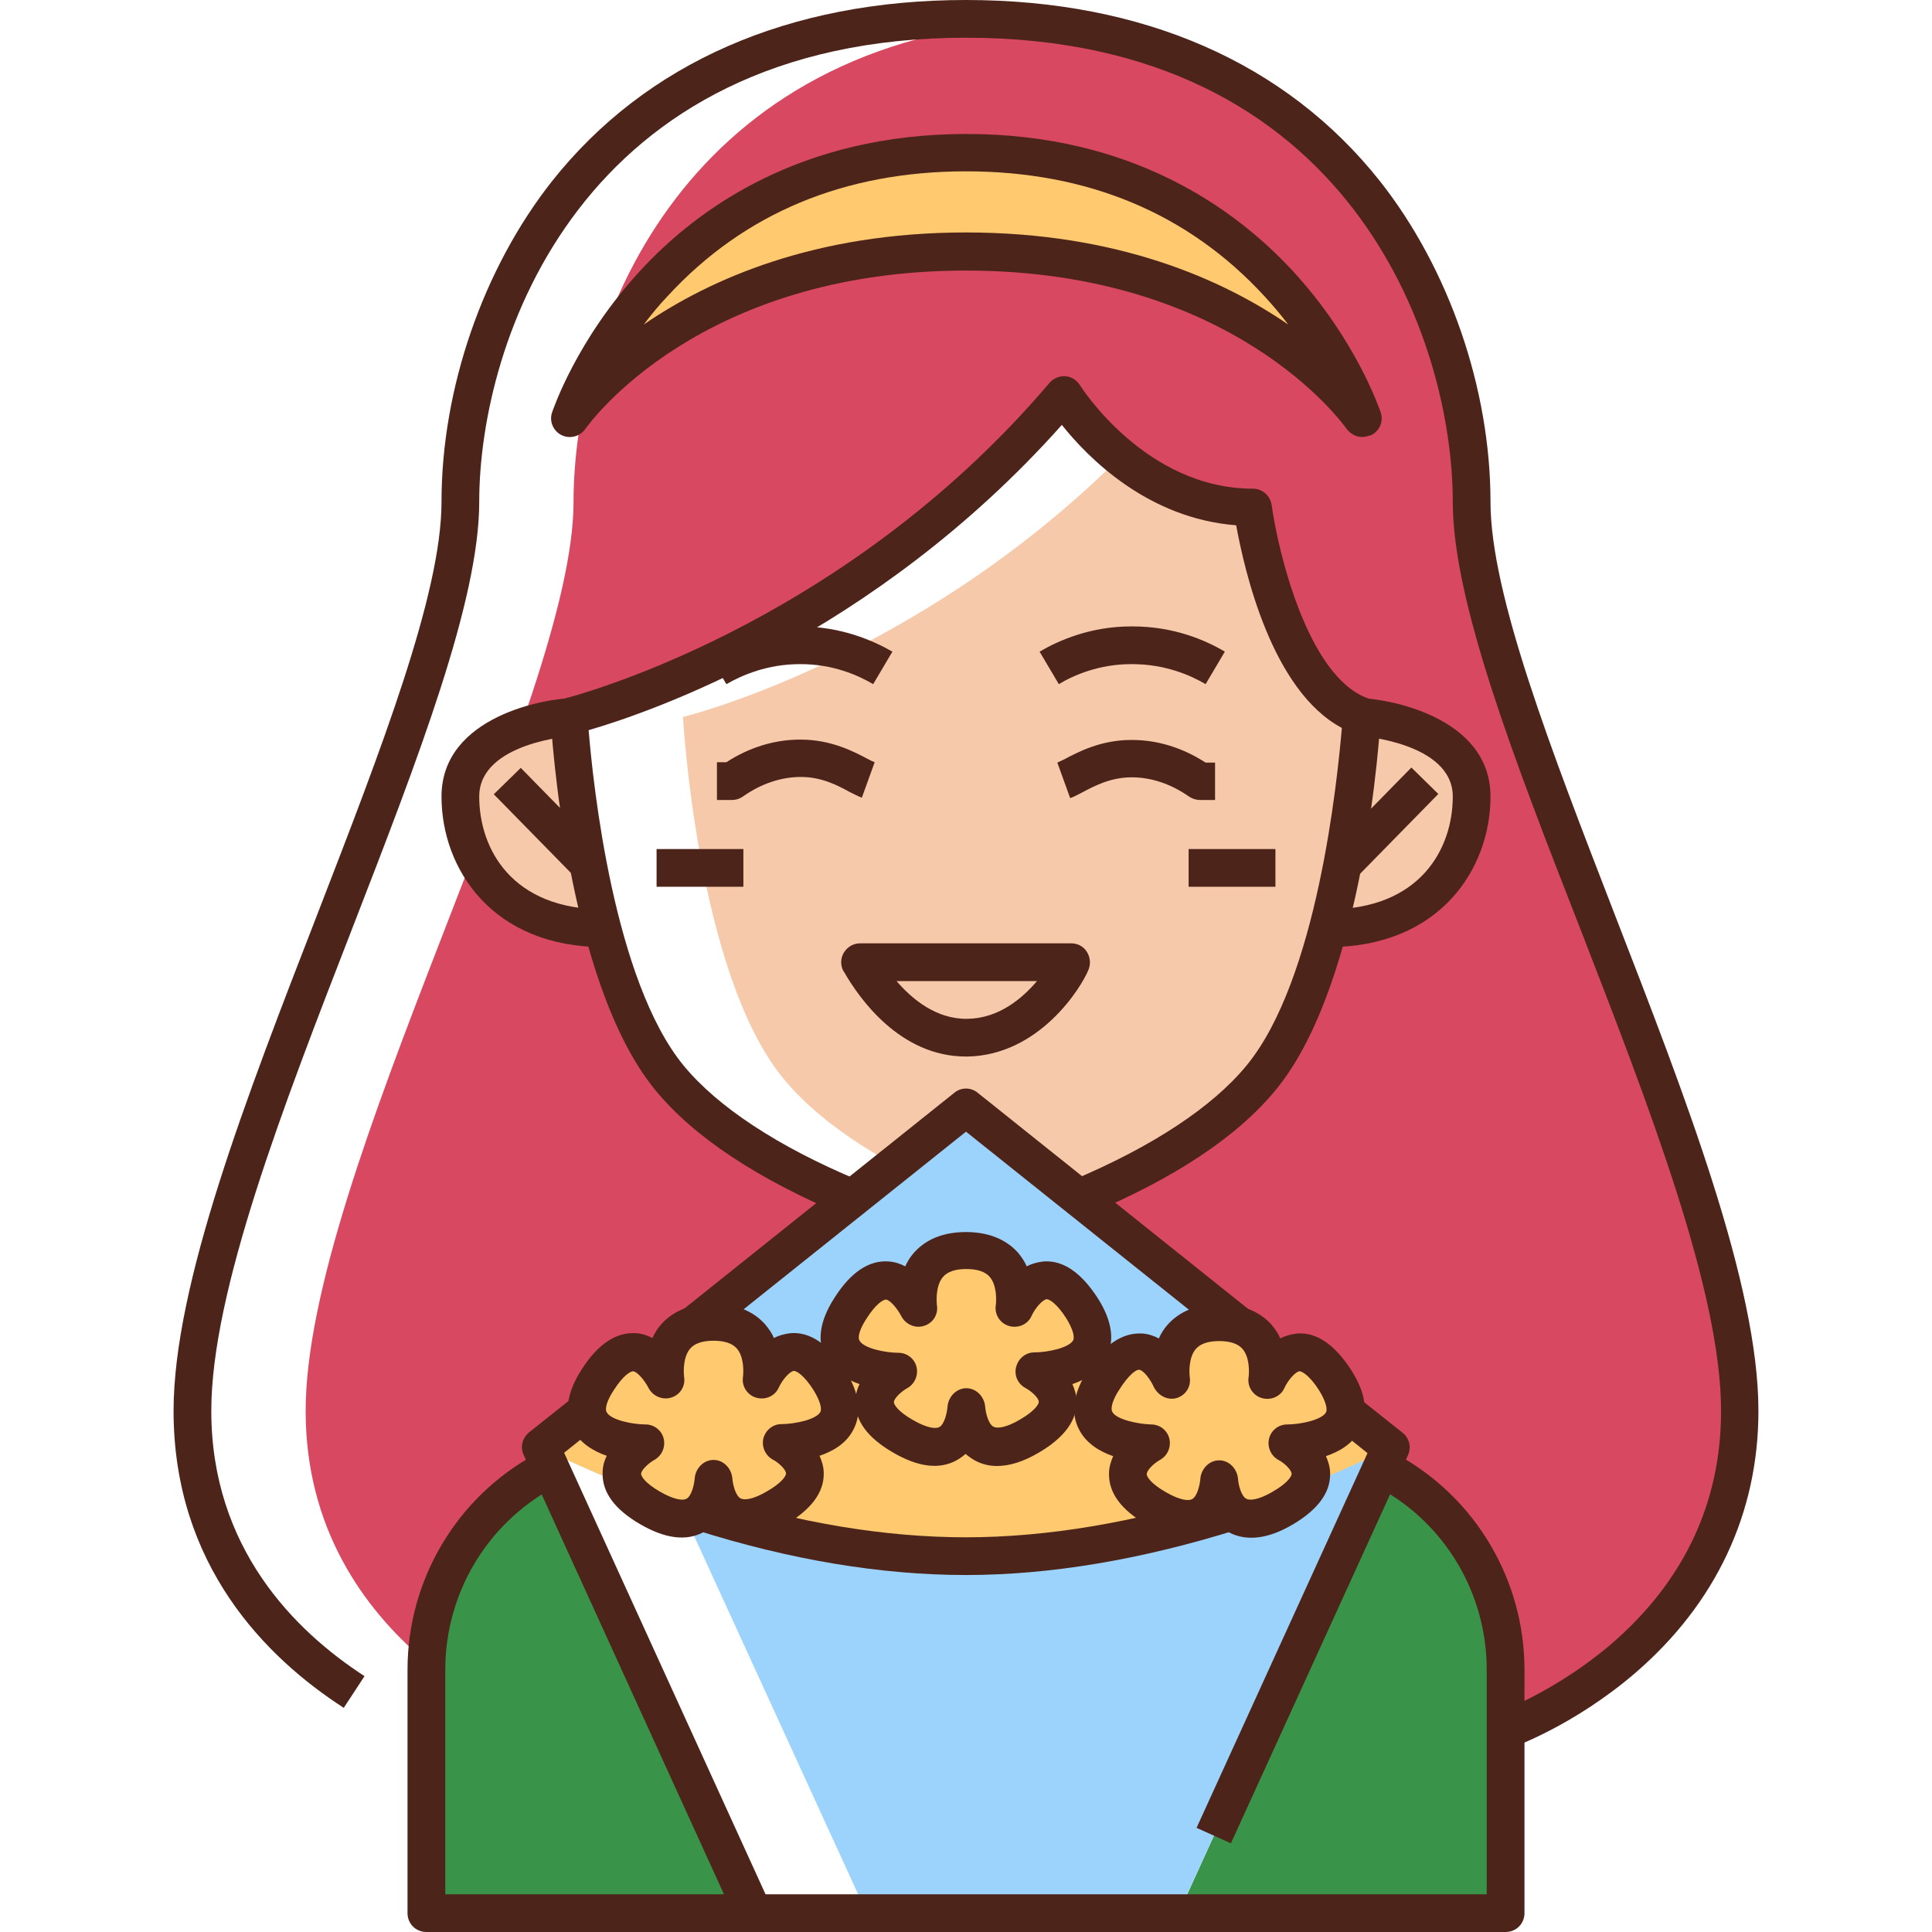
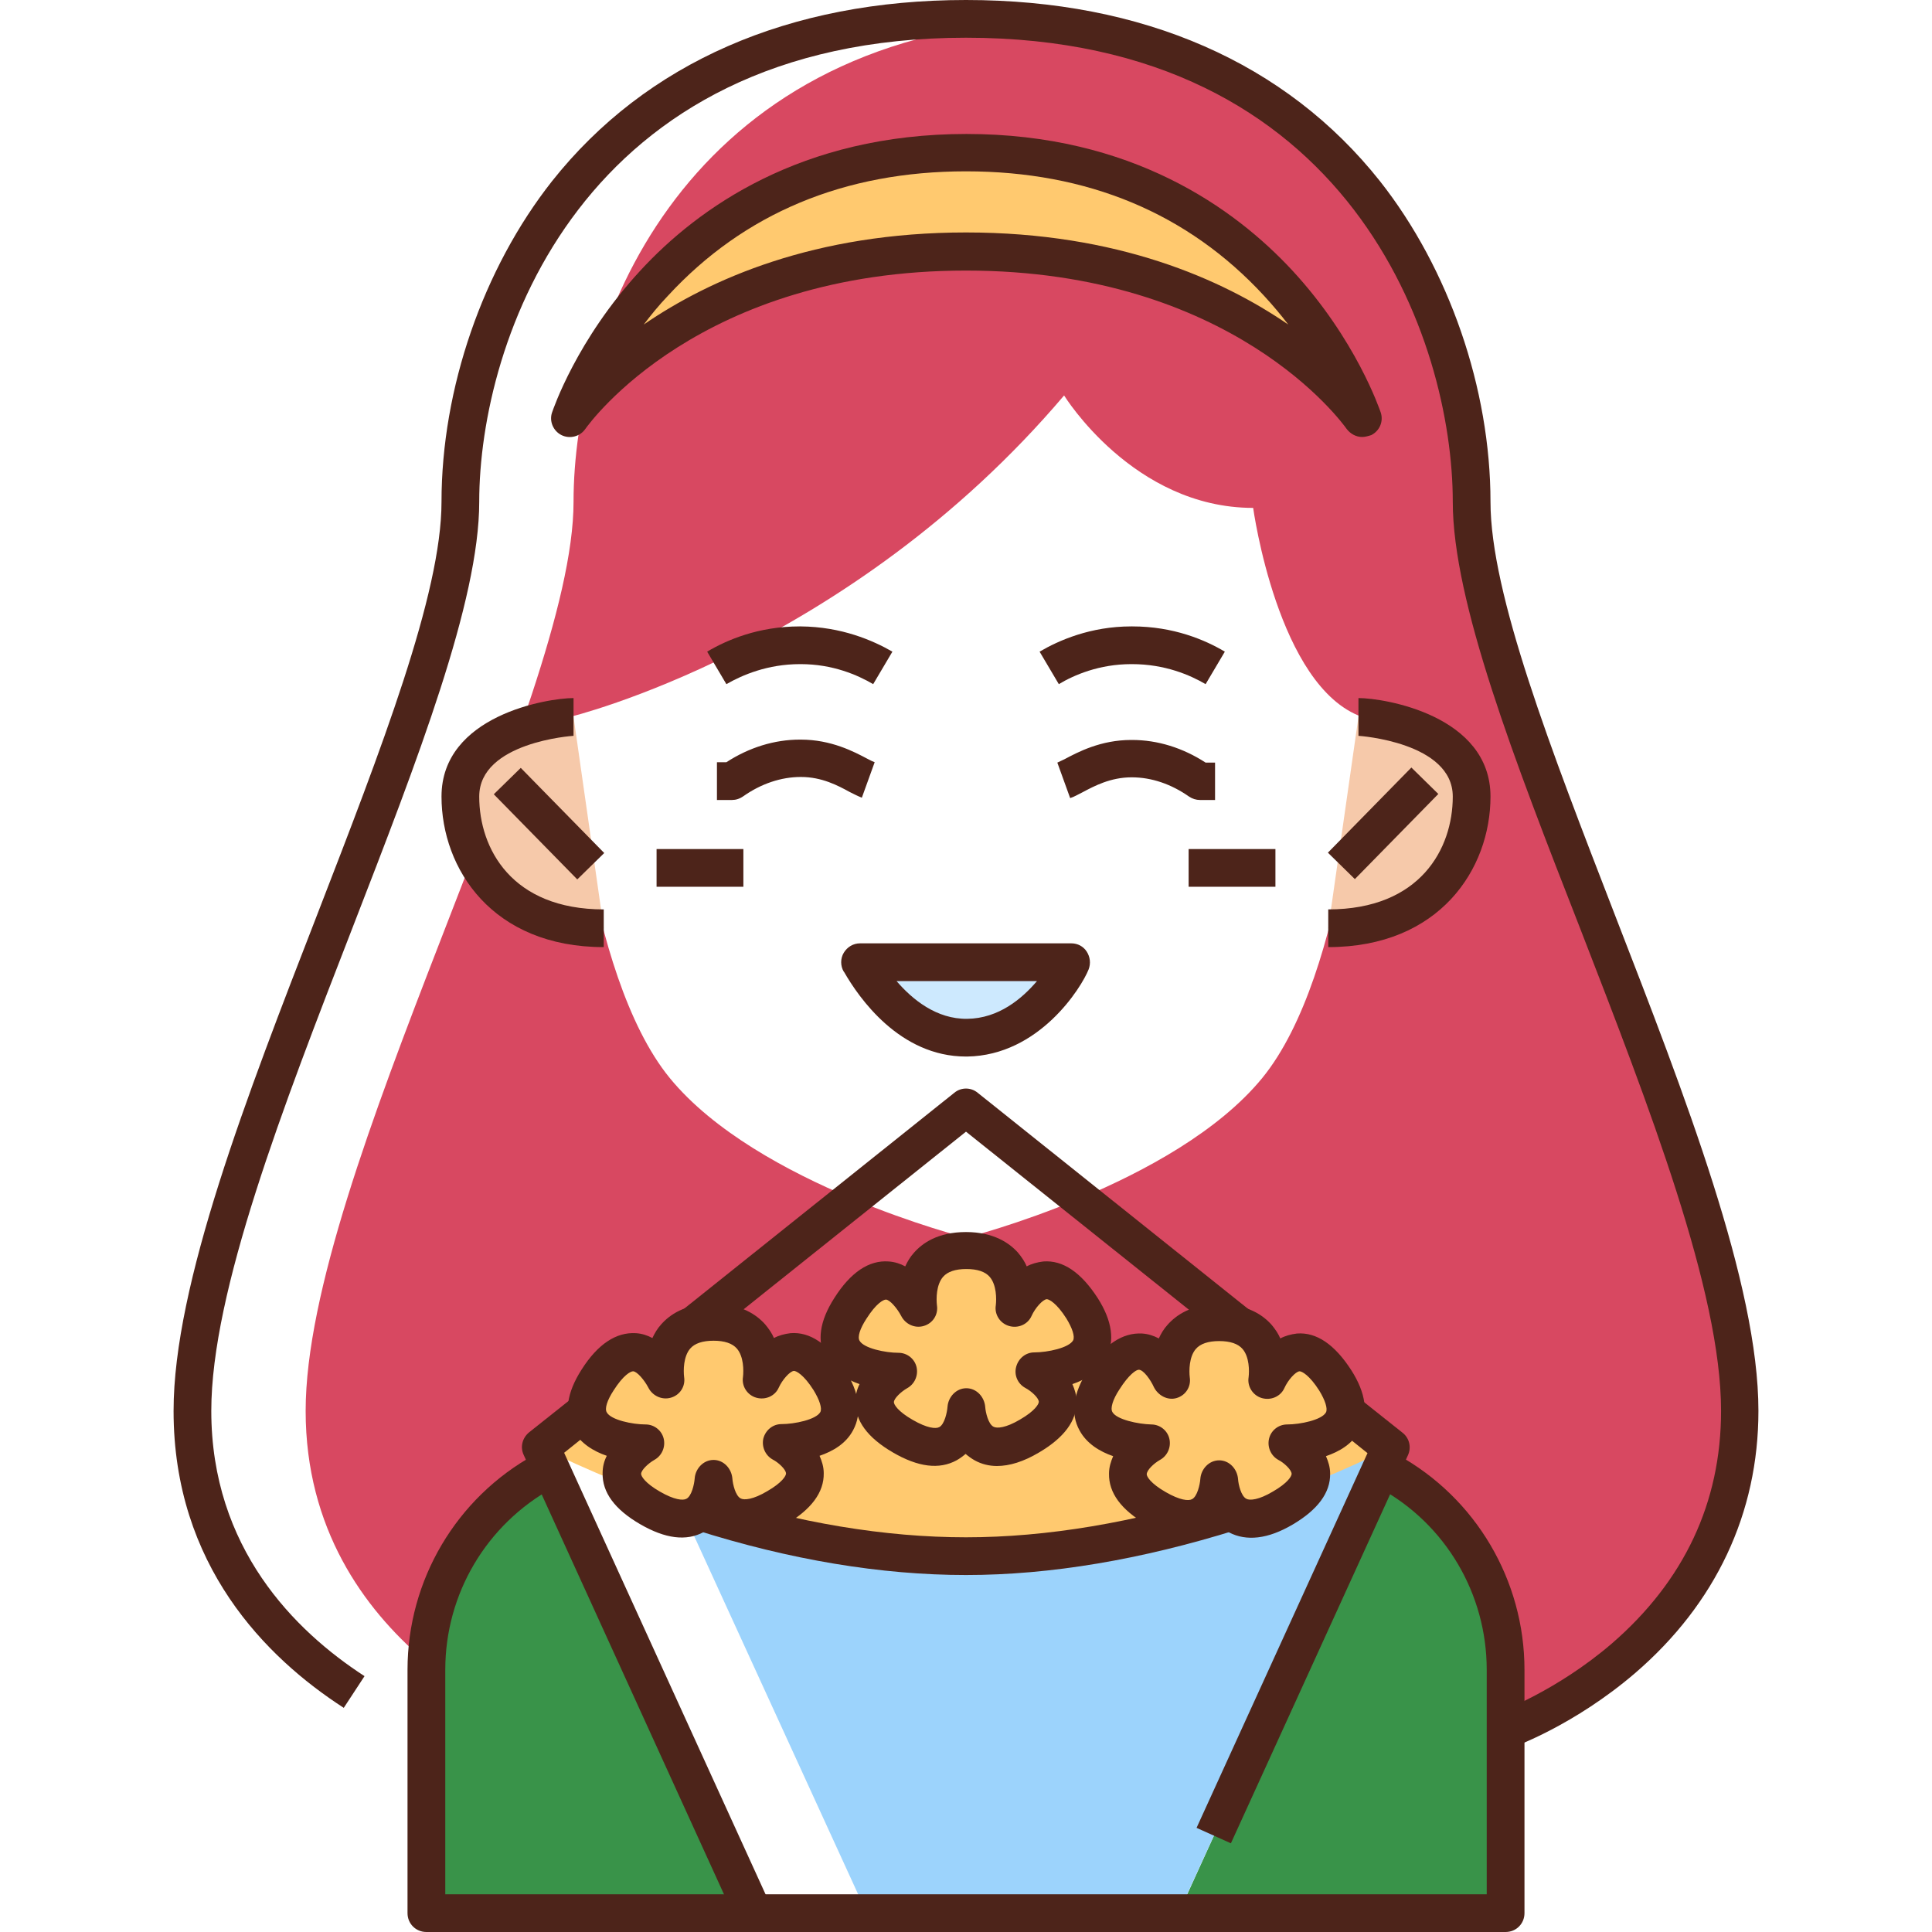
<svg xmlns="http://www.w3.org/2000/svg" width="44" height="44" viewBox="0 0 44 44" fill="none">
  <path d="M33.516 11.43C33.516 7.528 31.135 1.117 23.289 0.481C15.443 1.117 13.062 7.528 13.062 11.43C13.062 15.967 6.961 26.761 6.961 32.132C6.961 37.503 12.289 39.394 12.289 39.394C12.289 39.394 13.509 39.652 15.477 39.901L12.323 33H31.677L28.385 40.202C31.9 39.884 34.289 39.411 34.289 39.411C34.289 39.411 39.617 37.52 39.617 32.149C39.617 26.778 33.516 15.976 33.516 11.43ZM28.746 24.552C26.752 26.985 22 28.188 22 28.188C22 28.188 17.248 26.985 15.254 24.552C13.294 22.155 12.977 16.328 12.977 16.328C12.977 16.328 19.319 14.799 24.234 9.006C24.234 9.006 25.807 11.567 28.54 11.567C28.54 11.567 29.098 15.649 31.023 16.328C31.023 16.328 30.706 22.155 28.746 24.552Z" fill="#D84861" />
  <path d="M13.062 16.328C12.727 16.328 10.484 16.586 10.484 18.141C10.484 19.697 11.559 21.141 13.75 21.141M30.938 16.328C31.273 16.328 33.516 16.586 33.516 18.141C33.516 19.697 32.441 21.141 30.25 21.141" fill="#F6C9AA" />
  <path d="M24.406 21.914C24.303 22.172 23.47 23.607 22.034 23.633C20.556 23.659 19.697 22.086 19.594 21.914H24.406Z" fill="#CDE9FE" />
  <path d="M12.384 33.507C10.734 34.409 9.711 36.145 9.711 38.027V43.57H17.162L12.538 33.429L12.384 33.507ZM31.616 33.507L31.47 33.421L26.847 43.562H34.289V38.019C34.289 36.145 33.266 34.418 31.616 33.507Z" fill="#399349" />
-   <path d="M28.54 11.567C27.268 11.567 26.237 11.009 25.515 10.407C20.848 15.048 15.555 16.328 15.555 16.328C15.555 16.328 15.873 22.155 17.832 24.552C19.164 26.185 21.734 27.26 23.289 27.792C24.845 27.26 27.405 26.177 28.746 24.552C30.706 22.155 31.023 16.328 31.023 16.328C29.098 15.649 28.54 11.567 28.54 11.567Z" fill="#F6C9AA" />
  <path d="M14.901 33L19.74 43.57H26.838L31.676 33H14.901Z" fill="#9CD3FC" />
-   <path d="M31.676 32.957C31.676 32.957 27.053 35.432 22 35.432C16.947 35.432 12.323 32.957 12.323 32.957L22 25.223L31.676 32.957Z" fill="#9CD3FC" />
  <path d="M31.023 9.522C30.946 9.41 28.308 5.723 22 5.723C15.692 5.723 13.062 9.402 12.976 9.522C13.019 9.384 15.03 3.48 22 3.48C28.969 3.48 30.972 9.384 31.023 9.522ZM31.676 32.957C31.676 32.957 27.354 30.723 22 30.723C16.646 30.723 12.323 32.957 12.323 32.957C12.323 32.957 16.947 35.432 22 35.432C27.053 35.432 31.676 32.957 31.676 32.957Z" fill="#FFC96F" />
  <path d="M23.547 31.238C23.547 31.238 24.81 31.917 23.435 32.716C22.06 33.516 22 32.089 22 32.089C22 32.089 21.94 33.516 20.565 32.716C19.19 31.917 20.453 31.238 20.453 31.238C20.453 31.238 18.451 31.23 19.37 29.803C20.264 28.402 20.883 29.743 20.909 29.803C20.9 29.752 20.711 28.488 22 28.488C23.289 28.488 23.1 29.752 23.091 29.803C23.117 29.743 23.736 28.402 24.63 29.803C25.549 31.23 23.547 31.238 23.547 31.238ZM17.789 32.871C17.789 32.871 19.052 33.55 17.677 34.349C16.302 35.148 16.242 33.722 16.242 33.722C16.242 33.722 16.182 35.148 14.807 34.349C13.432 33.55 14.695 32.871 14.695 32.871C14.695 32.871 12.693 32.862 13.613 31.436C14.506 30.035 15.125 31.376 15.151 31.436C15.142 31.384 14.953 30.121 16.242 30.121C17.531 30.121 17.342 31.384 17.334 31.436C17.36 31.376 17.978 30.035 18.872 31.436C19.791 32.862 17.789 32.871 17.789 32.871ZM26.211 32.871C26.211 32.871 24.948 33.55 26.323 34.349C27.698 35.148 27.758 33.722 27.758 33.722C27.758 33.722 27.818 35.148 29.193 34.349C30.568 33.55 29.305 32.871 29.305 32.871C29.305 32.871 31.307 32.862 30.388 31.436C29.494 30.035 28.875 31.376 28.849 31.436C28.858 31.384 29.047 30.121 27.758 30.121C26.469 30.121 26.658 31.384 26.666 31.436C26.641 31.376 26.022 30.035 25.128 31.436C24.209 32.862 26.211 32.871 26.211 32.871Z" fill="#FFC96F" />
  <path d="M13.75 21.57C11.215 21.57 10.055 19.791 10.055 18.141C10.055 16.294 12.47 15.898 13.062 15.898V16.758C13.037 16.758 10.914 16.904 10.914 18.141C10.914 19.327 11.653 20.711 13.75 20.711V21.57ZM30.25 21.57V20.711C32.347 20.711 33.086 19.327 33.086 18.141C33.086 16.904 30.955 16.758 30.938 16.758V15.898C31.53 15.898 33.945 16.294 33.945 18.141C33.945 19.791 32.785 21.57 30.25 21.57Z" fill="#4D241A" />
-   <path d="M19.242 27.689C17.256 26.856 15.796 25.893 14.919 24.819C12.891 22.344 12.556 16.595 12.539 16.346C12.53 16.139 12.667 15.95 12.865 15.907C12.925 15.89 19.13 14.335 23.899 8.723C23.985 8.62 24.123 8.56 24.26 8.568C24.398 8.577 24.518 8.654 24.596 8.774C24.613 8.8 26.082 11.129 28.531 11.129C28.746 11.129 28.927 11.284 28.961 11.499C29.107 12.564 29.786 15.426 31.161 15.907C31.342 15.967 31.462 16.148 31.445 16.337C31.427 16.578 31.092 22.335 29.064 24.81C28.196 25.876 26.753 26.838 24.776 27.663L24.441 26.873C26.254 26.108 27.62 25.206 28.394 24.26C30.001 22.301 30.456 17.781 30.56 16.578C28.961 15.727 28.342 12.994 28.153 11.963C26.142 11.808 24.776 10.424 24.183 9.677C19.903 14.481 14.799 16.225 13.406 16.629C13.51 17.901 13.982 22.327 15.563 24.26C16.337 25.206 17.721 26.117 19.551 26.881L19.242 27.689Z" fill="#4D241A" />
  <path d="M11.86 17.488L13.761 19.427L13.147 20.028L11.246 18.089L11.86 17.488ZM22 24.062C20.488 24.062 19.559 22.722 19.224 22.137L19.216 22.129C19.138 22 19.138 21.828 19.216 21.699C19.293 21.57 19.43 21.484 19.585 21.484H24.398C24.544 21.484 24.673 21.553 24.75 21.673C24.827 21.794 24.845 21.94 24.793 22.077C24.63 22.49 23.667 24.037 22.026 24.062H22ZM20.419 22.344C20.78 22.765 21.33 23.212 22.026 23.203C22.748 23.195 23.28 22.739 23.616 22.344H20.419ZM16.543 15.581L16.105 14.841C16.552 14.575 17.273 14.266 18.21 14.266H18.236C19.164 14.274 19.877 14.584 20.324 14.841L19.886 15.581C19.534 15.374 18.966 15.125 18.236 15.125H18.219C17.48 15.125 16.904 15.374 16.543 15.581ZM16.672 18.219H16.328V17.359H16.543C17.059 17.024 17.634 16.844 18.219 16.844H18.236C18.932 16.844 19.448 17.119 19.757 17.282C19.817 17.316 19.895 17.351 19.92 17.359L19.628 18.167C19.542 18.133 19.456 18.09 19.353 18.038C19.087 17.892 18.717 17.695 18.244 17.695H18.236C17.789 17.695 17.334 17.849 16.93 18.133C16.844 18.193 16.758 18.219 16.672 18.219ZM27.457 15.581C27.105 15.374 26.529 15.125 25.781 15.125H25.764C25.034 15.125 24.458 15.374 24.114 15.581L23.676 14.841C24.114 14.584 24.836 14.266 25.764 14.266H25.79C26.727 14.266 27.448 14.575 27.895 14.841L27.457 15.581ZM27.672 18.219H27.328C27.242 18.219 27.156 18.193 27.079 18.141C26.675 17.858 26.228 17.703 25.773 17.703C25.291 17.703 24.922 17.901 24.647 18.047C24.544 18.098 24.458 18.15 24.372 18.176L24.08 17.368C24.105 17.359 24.183 17.316 24.243 17.291C24.552 17.127 25.068 16.852 25.764 16.852H25.781C26.366 16.852 26.941 17.033 27.457 17.368H27.672V18.219ZM32.143 17.48L32.757 18.082L30.856 20.021L30.242 19.419L32.143 17.48ZM34.289 44H9.711C9.47 44 9.281 43.811 9.281 43.57V38.027C9.281 35.991 10.39 34.109 12.177 33.129L12.59 33.885C11.077 34.719 10.141 36.3 10.141 38.027V43.141H33.859V38.027C33.859 36.3 32.923 34.71 31.41 33.885L31.823 33.129C33.61 34.109 34.719 35.991 34.719 38.027V43.57C34.719 43.811 34.53 44 34.289 44ZM14.953 19.336H16.93V20.195H14.953V19.336ZM27.07 19.336H29.047V20.195H27.07V19.336Z" fill="#4D241A" />
  <path d="M22.704 33.387C22.524 33.387 22.352 33.344 22.197 33.258C22.12 33.215 22.051 33.163 21.991 33.112C21.931 33.163 21.862 33.215 21.785 33.258C21.39 33.473 20.908 33.413 20.333 33.077C19.757 32.742 19.473 32.355 19.482 31.917C19.482 31.771 19.516 31.642 19.576 31.522C19.276 31.419 18.975 31.238 18.811 30.938C18.597 30.551 18.665 30.087 19.001 29.562C19.37 28.978 19.791 28.695 20.238 28.729C20.376 28.738 20.505 28.78 20.616 28.841C20.668 28.729 20.728 28.626 20.814 28.531C21.003 28.316 21.355 28.059 22 28.059C22.636 28.059 22.997 28.316 23.186 28.531C23.272 28.634 23.34 28.738 23.383 28.841C23.495 28.78 23.624 28.746 23.762 28.729C24.208 28.695 24.621 28.978 24.999 29.562C25.334 30.087 25.394 30.551 25.188 30.938C25.025 31.247 24.724 31.419 24.423 31.522C24.475 31.642 24.518 31.771 24.518 31.917C24.526 32.355 24.234 32.742 23.667 33.077C23.306 33.292 22.988 33.387 22.704 33.387ZM20.178 29.597C20.118 29.597 19.954 29.683 19.731 30.035C19.585 30.259 19.525 30.448 19.576 30.534C19.671 30.706 20.161 30.809 20.462 30.809C20.659 30.809 20.831 30.946 20.874 31.135C20.917 31.324 20.831 31.522 20.659 31.616C20.522 31.694 20.358 31.848 20.358 31.934C20.358 31.986 20.444 32.141 20.788 32.338C21.115 32.527 21.312 32.544 21.39 32.502C21.51 32.441 21.57 32.166 21.579 32.038C21.596 31.814 21.776 31.616 22.008 31.616C22.24 31.616 22.421 31.814 22.438 32.046C22.447 32.166 22.507 32.433 22.627 32.493C22.704 32.536 22.911 32.519 23.229 32.33C23.572 32.132 23.658 31.977 23.658 31.926C23.658 31.84 23.495 31.685 23.349 31.608C23.177 31.513 23.091 31.316 23.143 31.127C23.194 30.938 23.358 30.8 23.555 30.8C23.856 30.8 24.346 30.697 24.44 30.525C24.483 30.439 24.423 30.25 24.286 30.027C24.062 29.674 23.89 29.588 23.839 29.588C23.744 29.597 23.572 29.794 23.495 29.966C23.409 30.164 23.186 30.259 22.98 30.198C22.773 30.138 22.644 29.932 22.679 29.726C22.696 29.58 22.696 29.262 22.541 29.081C22.438 28.961 22.258 28.901 22.008 28.901C21.759 28.901 21.579 28.961 21.476 29.081C21.321 29.262 21.321 29.58 21.338 29.726C21.372 29.941 21.244 30.138 21.037 30.198C20.831 30.259 20.616 30.155 20.522 29.966C20.436 29.803 20.272 29.605 20.178 29.597Z" fill="#4D241A" />
  <path d="M16.947 35.02C16.766 35.02 16.594 34.977 16.44 34.891C16.362 34.848 16.294 34.796 16.233 34.745C16.173 34.796 16.105 34.848 16.027 34.891C15.632 35.105 15.151 35.045 14.575 34.71C13.999 34.375 13.715 33.988 13.724 33.55C13.724 33.404 13.758 33.275 13.819 33.155C13.518 33.052 13.217 32.871 13.054 32.57C12.839 32.184 12.908 31.72 13.243 31.195C13.612 30.611 14.033 30.336 14.48 30.362C14.618 30.37 14.747 30.413 14.858 30.473C14.91 30.362 14.97 30.259 15.056 30.164C15.245 29.949 15.597 29.691 16.242 29.691C16.878 29.691 17.239 29.949 17.428 30.164C17.514 30.267 17.583 30.37 17.626 30.473C17.737 30.413 17.866 30.379 18.004 30.362C18.451 30.327 18.863 30.611 19.241 31.195C19.576 31.72 19.637 32.184 19.43 32.57C19.267 32.88 18.966 33.052 18.665 33.155C18.717 33.275 18.76 33.404 18.76 33.55C18.768 33.988 18.476 34.375 17.909 34.71C17.548 34.925 17.23 35.02 16.947 35.02ZM14.42 31.23C14.36 31.23 14.197 31.316 13.973 31.668C13.827 31.891 13.767 32.081 13.819 32.166C13.913 32.338 14.403 32.441 14.704 32.441C14.901 32.441 15.073 32.579 15.116 32.768C15.159 32.957 15.073 33.155 14.901 33.249C14.764 33.327 14.601 33.481 14.601 33.567C14.601 33.619 14.687 33.773 15.03 33.971C15.357 34.16 15.555 34.177 15.632 34.134C15.752 34.074 15.812 33.799 15.821 33.67C15.838 33.447 16.018 33.249 16.251 33.249C16.483 33.249 16.663 33.447 16.68 33.679C16.689 33.799 16.749 34.066 16.869 34.126C16.947 34.169 17.153 34.152 17.471 33.962C17.815 33.765 17.901 33.61 17.901 33.559C17.901 33.464 17.72 33.301 17.6 33.241C17.428 33.146 17.342 32.948 17.385 32.759C17.436 32.57 17.6 32.433 17.797 32.433C18.098 32.433 18.588 32.33 18.683 32.158C18.726 32.072 18.665 31.883 18.528 31.659C18.305 31.307 18.133 31.221 18.081 31.221C17.986 31.23 17.815 31.427 17.737 31.599C17.651 31.797 17.428 31.891 17.222 31.831C17.015 31.771 16.887 31.565 16.921 31.359C16.938 31.212 16.938 30.895 16.783 30.714C16.68 30.594 16.5 30.534 16.251 30.534C16.001 30.534 15.821 30.594 15.718 30.714C15.563 30.895 15.563 31.212 15.58 31.359C15.615 31.573 15.486 31.771 15.28 31.831C15.073 31.891 14.858 31.788 14.764 31.599C14.678 31.436 14.515 31.238 14.42 31.23ZM27.053 35.02C26.769 35.02 26.451 34.916 26.108 34.719C25.532 34.384 25.248 33.997 25.257 33.559C25.257 33.413 25.3 33.284 25.351 33.163C25.051 33.06 24.75 32.88 24.587 32.579C24.372 32.192 24.44 31.728 24.776 31.204C25.145 30.619 25.566 30.345 26.013 30.37C26.151 30.379 26.279 30.422 26.391 30.482C26.443 30.37 26.503 30.267 26.589 30.173C26.778 29.958 27.13 29.7 27.775 29.7C28.411 29.7 28.772 29.958 28.961 30.173C29.047 30.276 29.115 30.379 29.158 30.482C29.27 30.422 29.399 30.387 29.537 30.37C29.983 30.336 30.396 30.619 30.774 31.204C31.109 31.728 31.169 32.192 30.963 32.579C30.8 32.888 30.499 33.06 30.198 33.163C30.25 33.284 30.293 33.413 30.293 33.559C30.301 33.997 30.009 34.384 29.442 34.719C28.875 35.054 28.385 35.105 27.99 34.899C27.912 34.856 27.843 34.805 27.783 34.753C27.723 34.805 27.654 34.856 27.577 34.899C27.405 34.977 27.233 35.02 27.053 35.02ZM26.417 33.249C26.279 33.327 26.116 33.481 26.116 33.576C26.116 33.627 26.202 33.782 26.546 33.98C26.872 34.169 27.07 34.186 27.147 34.143C27.268 34.083 27.328 33.808 27.337 33.679C27.354 33.456 27.534 33.258 27.766 33.258C27.998 33.258 28.179 33.456 28.196 33.688C28.204 33.808 28.265 34.074 28.385 34.134C28.462 34.177 28.669 34.16 28.986 33.971C29.33 33.773 29.416 33.619 29.416 33.567C29.416 33.473 29.236 33.309 29.115 33.249C28.944 33.155 28.858 32.957 28.901 32.768C28.944 32.579 29.115 32.441 29.313 32.441C29.614 32.441 30.104 32.338 30.198 32.166C30.241 32.081 30.181 31.891 30.044 31.668C29.82 31.316 29.648 31.23 29.597 31.23C29.502 31.238 29.33 31.436 29.253 31.608C29.167 31.805 28.944 31.9 28.737 31.84C28.531 31.78 28.402 31.573 28.436 31.367C28.454 31.221 28.454 30.903 28.299 30.723C28.196 30.602 28.015 30.542 27.766 30.542C27.517 30.542 27.337 30.602 27.233 30.723C27.079 30.903 27.079 31.221 27.096 31.367C27.13 31.582 27.001 31.78 26.795 31.84C26.589 31.9 26.374 31.78 26.279 31.591C26.202 31.419 26.039 31.195 25.936 31.195C25.876 31.195 25.712 31.298 25.489 31.651C25.343 31.874 25.283 32.072 25.334 32.158C25.429 32.33 25.919 32.433 26.219 32.441C26.417 32.441 26.589 32.579 26.632 32.768C26.675 32.957 26.589 33.155 26.417 33.249Z" fill="#4D241A" />
  <path d="M16.766 43.751L11.928 33.138C11.842 32.957 11.894 32.751 12.048 32.622L13.097 31.788L13.63 32.459L12.848 33.086L17.548 43.39L16.766 43.751ZM28.033 41.98L27.251 41.628L31.144 33.094L30.362 32.467L30.895 31.797L31.943 32.63C32.098 32.751 32.149 32.966 32.063 33.146L28.033 41.98ZM16.062 30.516L15.529 29.846L21.734 24.887C21.888 24.759 22.112 24.759 22.266 24.887L28.471 29.846L27.938 30.516L22 25.773L16.062 30.516ZM22 35.87C20.075 35.87 17.995 35.527 15.83 34.839L16.087 34.023C18.176 34.684 20.161 35.011 22 35.011C23.839 35.011 25.824 34.676 27.913 34.023L28.17 34.839C25.996 35.518 23.925 35.87 22 35.87ZM31.023 9.952C30.886 9.952 30.757 9.883 30.671 9.771C30.568 9.625 28.067 6.162 22 6.162C15.933 6.162 13.432 9.625 13.329 9.771C13.209 9.943 12.977 10.003 12.787 9.909C12.598 9.814 12.504 9.591 12.573 9.393C12.598 9.324 13.131 7.734 14.584 6.162C15.89 4.744 18.244 3.051 22.009 3.051C25.773 3.051 28.119 4.744 29.434 6.162C30.886 7.734 31.419 9.324 31.445 9.393C31.513 9.599 31.419 9.814 31.23 9.909C31.152 9.934 31.084 9.952 31.023 9.952ZM22 5.294C25.446 5.294 27.835 6.359 29.339 7.391C29.176 7.176 28.987 6.952 28.789 6.737C27.053 4.855 24.767 3.902 22 3.902C19.233 3.902 16.947 4.855 15.211 6.737C15.005 6.952 14.824 7.176 14.661 7.391C16.165 6.359 18.554 5.294 22 5.294Z" fill="#4D241A" />
  <path d="M34.435 39.798L34.152 38.99C34.16 38.981 35.441 38.517 36.704 37.434C38.354 36.008 39.196 34.22 39.196 32.132C39.196 29.416 37.563 25.206 35.982 21.132C34.487 17.308 33.086 13.69 33.086 11.43C33.086 7.769 30.766 0.859 22 0.859C13.234 0.859 10.914 7.777 10.914 11.43C10.914 13.69 9.513 17.299 8.027 21.132C6.445 25.206 4.812 29.416 4.812 32.132C4.812 35.252 6.712 37.142 8.302 38.173L7.829 38.895C6.059 37.752 3.953 35.647 3.953 32.132C3.953 29.253 5.62 24.965 7.227 20.823C8.68 17.067 10.055 13.527 10.055 11.43C10.055 8.852 11 6.119 12.573 4.125C14.713 1.427 17.97 0 22 0C26.03 0 29.288 1.427 31.427 4.125C33 6.119 33.945 8.852 33.945 11.43C33.945 13.527 35.32 17.067 36.773 20.823C38.38 24.965 40.047 29.253 40.047 32.132C40.047 34.461 39.076 36.523 37.237 38.105C35.853 39.291 34.487 39.781 34.435 39.798Z" fill="#4D241A" />
</svg>